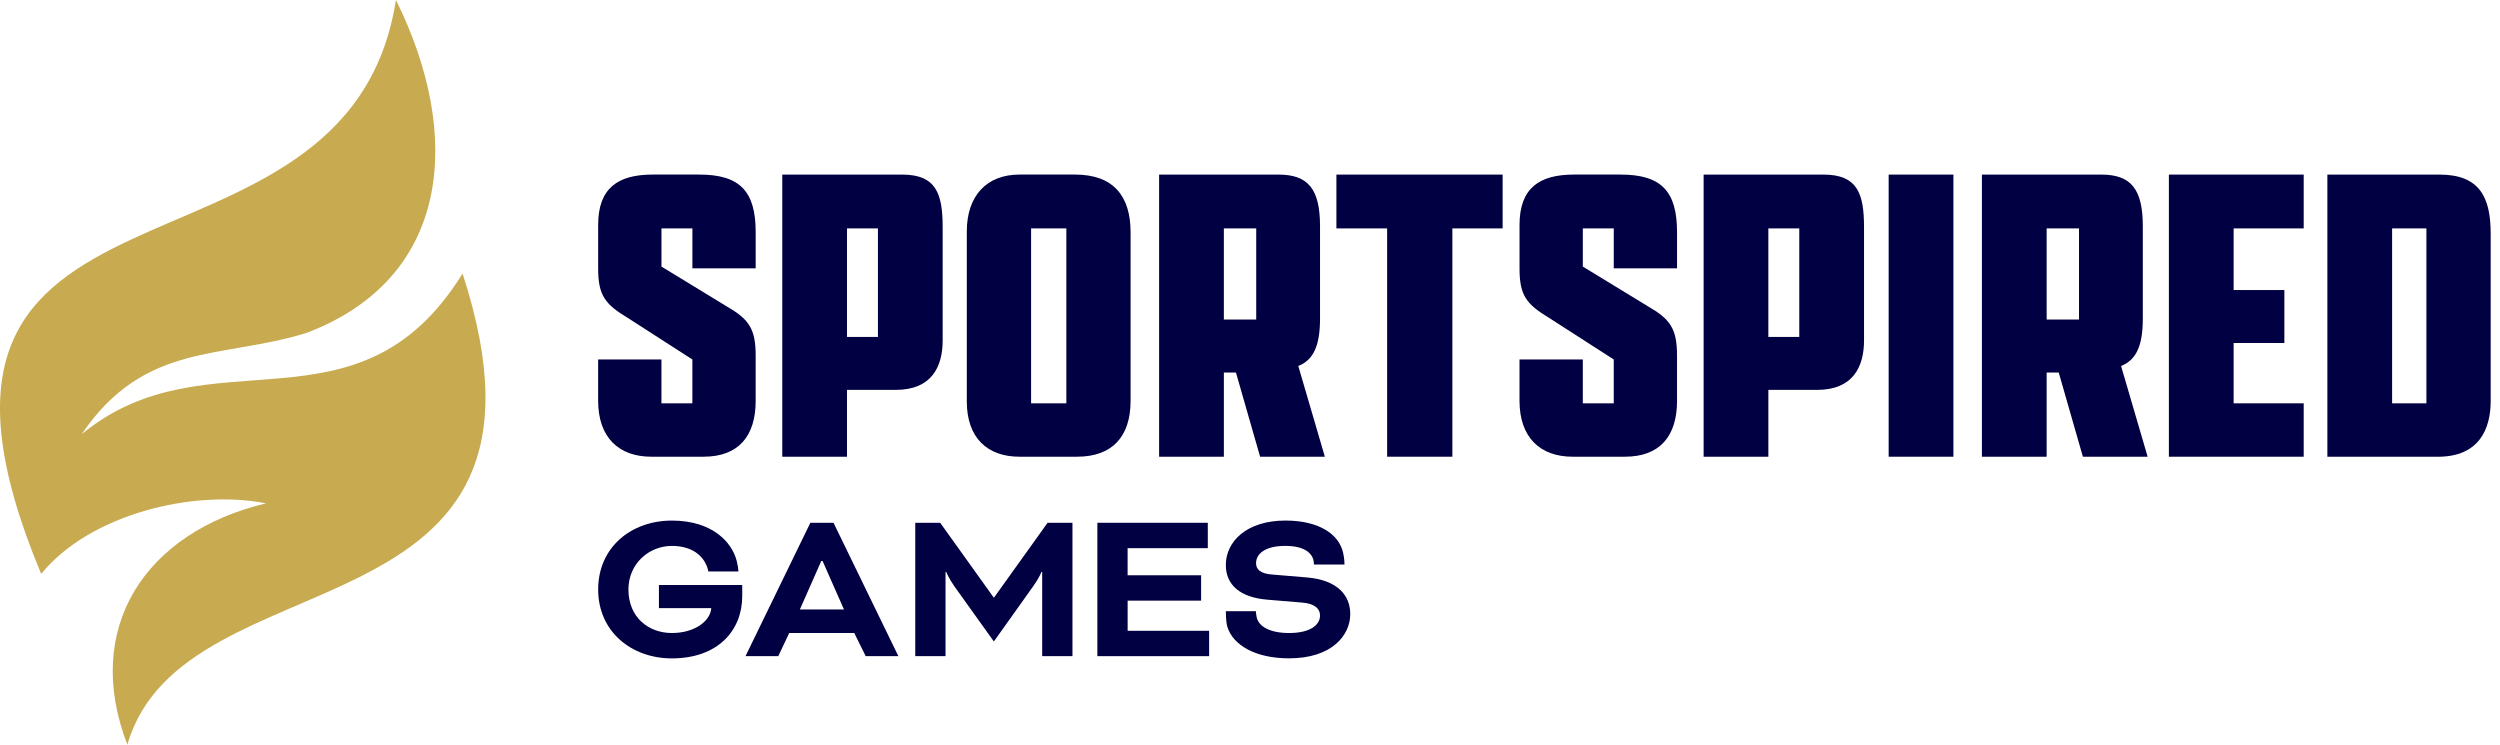
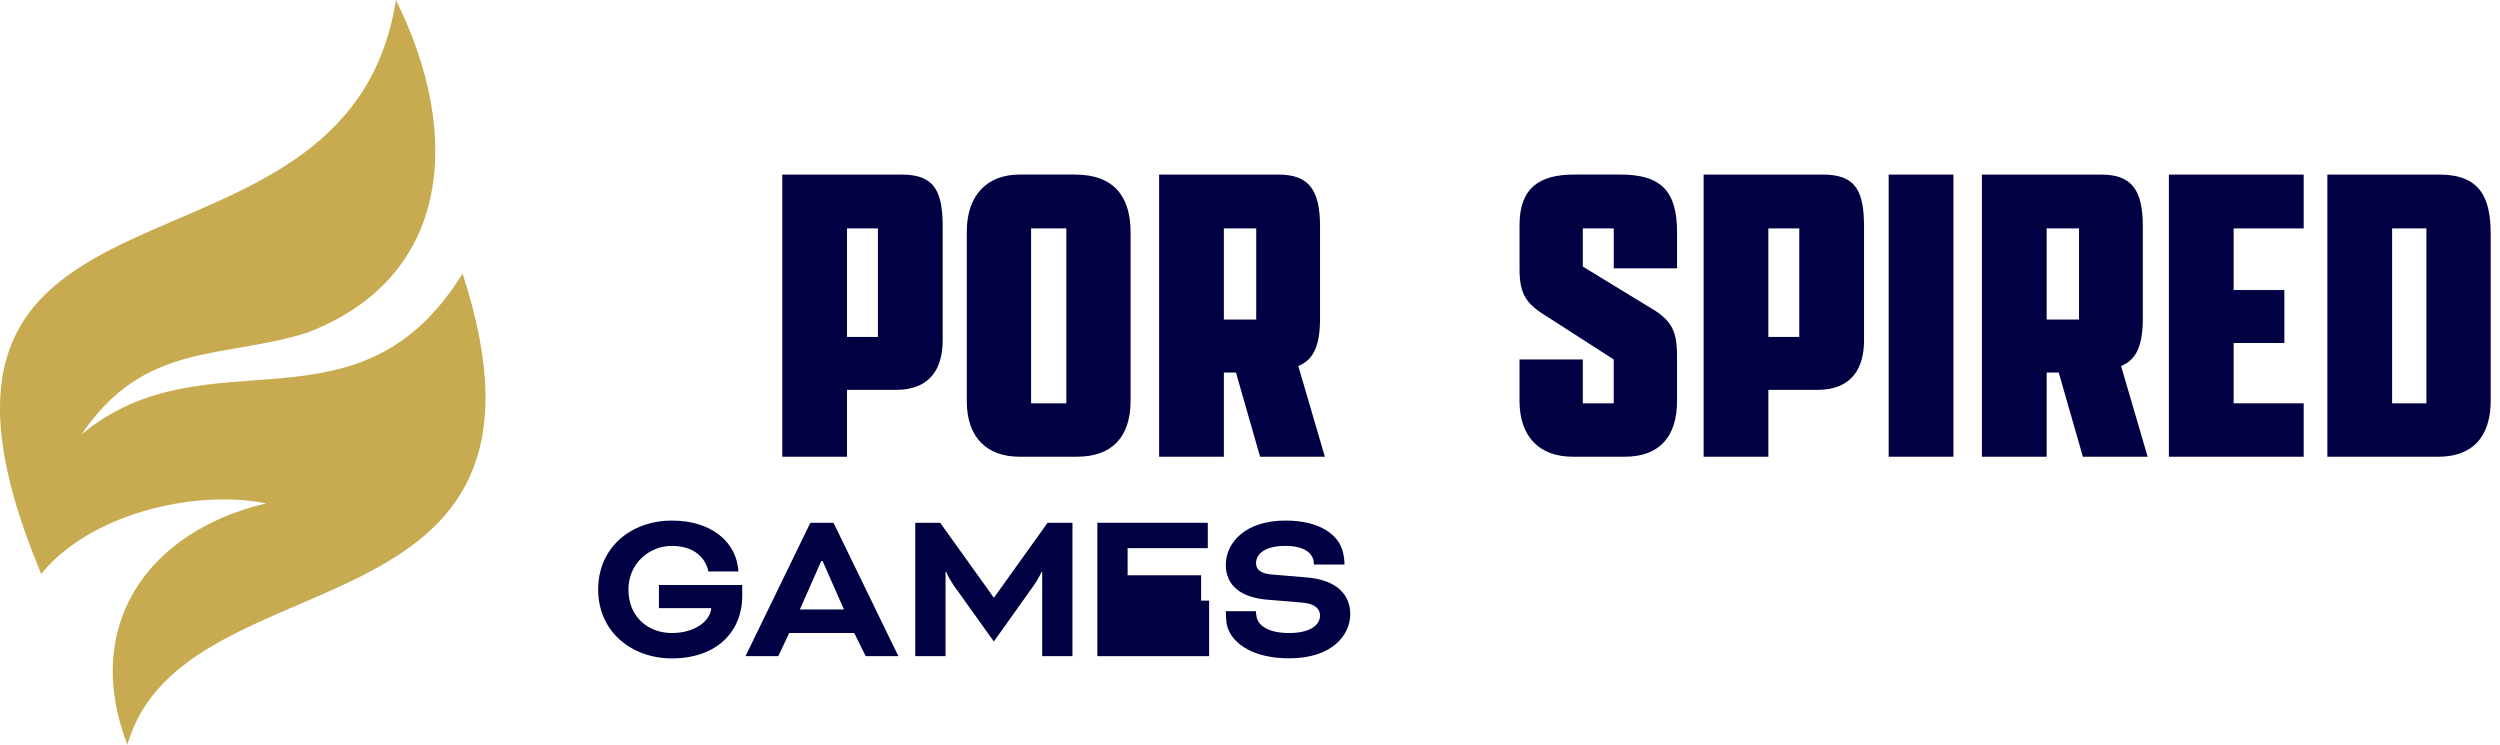
<svg xmlns="http://www.w3.org/2000/svg" width="188" height="56" viewBox="0 0 188 56" fill="none">
-   <path d="M56.827 30.134C56.827 32.778 55.556 34.345 52.903 34.345H48.978C46.544 34.345 44.98 32.909 44.98 30.134V27.033H49.74V30.33H52.066V27.033L47.198 23.9C45.526 22.889 44.982 22.236 44.982 20.211V16.914C44.982 14.139 46.471 13.127 49.088 13.127H52.576C55.664 13.127 56.827 14.401 56.827 17.469V20.178H52.068V17.175H49.742V20.047L54.61 23.017C56.317 23.995 56.826 24.715 56.826 26.738V30.132L56.827 30.134Z" fill="#000042" />
  <path d="M58.825 13.129H67.836C70.379 13.129 70.888 14.532 70.888 17.079V25.598C70.888 27.589 70.052 29.319 67.364 29.319H63.694V34.346H58.827V13.131L58.825 13.129ZM66.02 25.335V17.175H63.694V25.335H66.02Z" fill="#000042" />
  <path d="M72.704 30.199V17.403C72.704 14.727 74.193 13.127 76.664 13.127H80.842C83.712 13.127 85.02 14.727 85.02 17.469V30.134C85.02 32.843 83.64 34.345 80.987 34.345H76.664C74.266 34.345 72.704 32.941 72.704 30.199ZM80.19 30.33V17.176H77.538V30.33H80.19Z" fill="#000042" />
  <path d="M87.165 34.345V13.129H96.141C98.394 13.129 99.266 14.239 99.266 17.012V23.965C99.266 25.956 98.793 27.065 97.631 27.522L99.629 34.345H94.76L92.943 28.013H92.035V34.345H87.167H87.165ZM94.468 24.031V17.176H92.034V24.031H94.468Z" fill="#000042" />
-   <path d="M104.313 17.176H100.498V13.129H112.997V17.176H109.218V34.345H104.313V17.176Z" fill="#000042" />
  <path d="M126.114 30.134C126.114 32.778 124.843 34.345 122.189 34.345H118.264C115.83 34.345 114.267 32.909 114.267 30.134V27.033H119.027V30.33H121.353V27.033L116.485 23.9C114.813 22.889 114.269 22.236 114.269 20.211V16.914C114.269 14.139 115.758 13.127 118.374 13.127H121.863C124.951 13.127 126.114 14.401 126.114 17.469V20.178H121.354V17.175H119.028V20.047L123.896 23.017C125.604 23.995 126.112 24.715 126.112 26.738V30.132L126.114 30.134Z" fill="#000042" />
  <path d="M128.112 13.129H137.123C139.666 13.129 140.175 14.532 140.175 17.079V25.598C140.175 27.589 139.338 29.319 136.651 29.319H132.981V34.346H128.113V13.131L128.112 13.129ZM135.306 25.335V17.175H132.98V25.335H135.306Z" fill="#000042" />
  <path d="M142.027 13.129H146.897V34.345H142.027V13.129Z" fill="#000042" />
  <path d="M149.039 34.345V13.129H158.014C160.267 13.129 161.139 14.239 161.139 17.012V23.965C161.139 25.956 160.667 27.065 159.504 27.522L161.502 34.345H156.633L154.816 28.013H153.908V34.345H149.039ZM156.342 24.031V17.176H153.908V24.031H156.342Z" fill="#000042" />
  <path d="M163.1 13.129H173.238V17.176H167.969V21.811H171.784V25.794H167.969V30.33H173.238V34.345H163.1V13.129Z" fill="#000042" />
  <path d="M175.018 13.129H183.447C186.462 13.129 187.299 14.827 187.299 17.568V30.168C187.299 32.256 186.427 34.346 183.339 34.346H175.018V13.131V13.129ZM182.466 30.33V17.176H179.887V30.33H182.466Z" fill="#000042" />
  <path d="M34.785 20.569C26.92 33.298 15.63 24.815 6.14 32.657C10.867 25.661 16.736 27.013 23.056 25.033C33.95 20.899 34.813 10.146 29.775 0C26.082 23.569 -10.745 10.082 3.097 43.158C6.729 38.683 14.523 36.771 20.005 37.851C10.918 40.015 6.18 47.221 9.578 56C13.821 41.3 43.944 48.657 34.784 20.57L34.785 20.569Z" fill="#C8AA50" />
  <path d="M67.403 49.025L62.68 39.313H60.939L56.216 49.025L56.063 49.341H58.526L59.349 47.603H64.24L64.931 48.999L64.993 49.124L65.102 49.341H67.557L67.404 49.025H67.403ZM60.152 45.833H60.15L61.758 42.189H61.859L63.467 45.833H60.152Z" fill="#000042" />
-   <path d="M84.798 45.168H90.086H90.323V44.933V43.496V43.261H90.086H84.796V41.222H90.59H90.826V40.988V39.551V39.313H82.522V39.515V41.222V47.435V49.144V49.343H82.721H90.691H90.926V49.108V47.671V47.435H84.798V45.168Z" fill="#000042" />
+   <path d="M84.798 45.168H90.086H90.323V44.933V43.496V43.261H90.086H84.796V41.222H90.59H90.826V40.988V39.551V39.313H82.522V39.515V41.222V47.435V49.144V49.343H82.721H90.691H90.926V49.108V47.671V47.435V45.168Z" fill="#000042" />
  <path d="M78.777 39.313L78.371 39.883L74.757 44.93H74.723L70.925 39.625L70.702 39.313H68.828V49.341H71.104V43.007H71.155C71.155 43.007 71.356 43.508 71.758 44.076L74.738 48.239L77.703 44.076C78.12 43.508 78.321 43.007 78.321 43.007H78.372V49.341H80.649V39.313H78.781H78.777Z" fill="#000042" />
  <path d="M98.273 43.423L95.678 43.206C94.758 43.139 94.456 42.805 94.456 42.354C94.456 41.619 95.175 41.051 96.651 41.051C98.013 41.051 98.597 41.537 98.761 42.071C98.785 42.17 98.805 42.308 98.809 42.454H101.106C101.106 42.351 101.104 42.028 101.001 41.565C100.704 40.219 99.252 39.146 96.669 39.146C93.705 39.146 92.182 40.752 92.182 42.49C92.182 43.995 93.27 44.93 95.313 45.097L97.925 45.314C98.93 45.398 99.266 45.816 99.266 46.284C99.266 47.003 98.528 47.603 96.937 47.603C95.469 47.603 94.66 47.097 94.507 46.44C94.455 46.211 94.441 46 94.441 45.963H92.183C92.183 46.06 92.186 46.779 92.301 47.148C92.714 48.475 94.347 49.507 96.935 49.507C100.183 49.507 101.539 47.752 101.539 46.18C101.539 44.794 100.617 43.623 98.273 43.423Z" fill="#000042" />
  <path d="M55.814 43.992H49.551V45.731H53.488C53.42 46.7 52.25 47.603 50.524 47.603C48.798 47.603 47.258 46.45 47.258 44.328C47.258 42.406 48.781 41.053 50.524 41.053C52.087 41.053 52.851 41.826 53.148 42.559C53.225 42.749 53.269 42.974 53.269 42.974H55.534C55.517 42.758 55.482 42.513 55.407 42.209C55.059 40.787 53.583 39.148 50.525 39.148C47.468 39.148 44.982 41.153 44.982 44.33C44.982 47.506 47.495 49.511 50.525 49.511C53.991 49.511 55.816 47.404 55.816 44.831V44.827L55.814 43.992Z" fill="#000042" />
</svg>